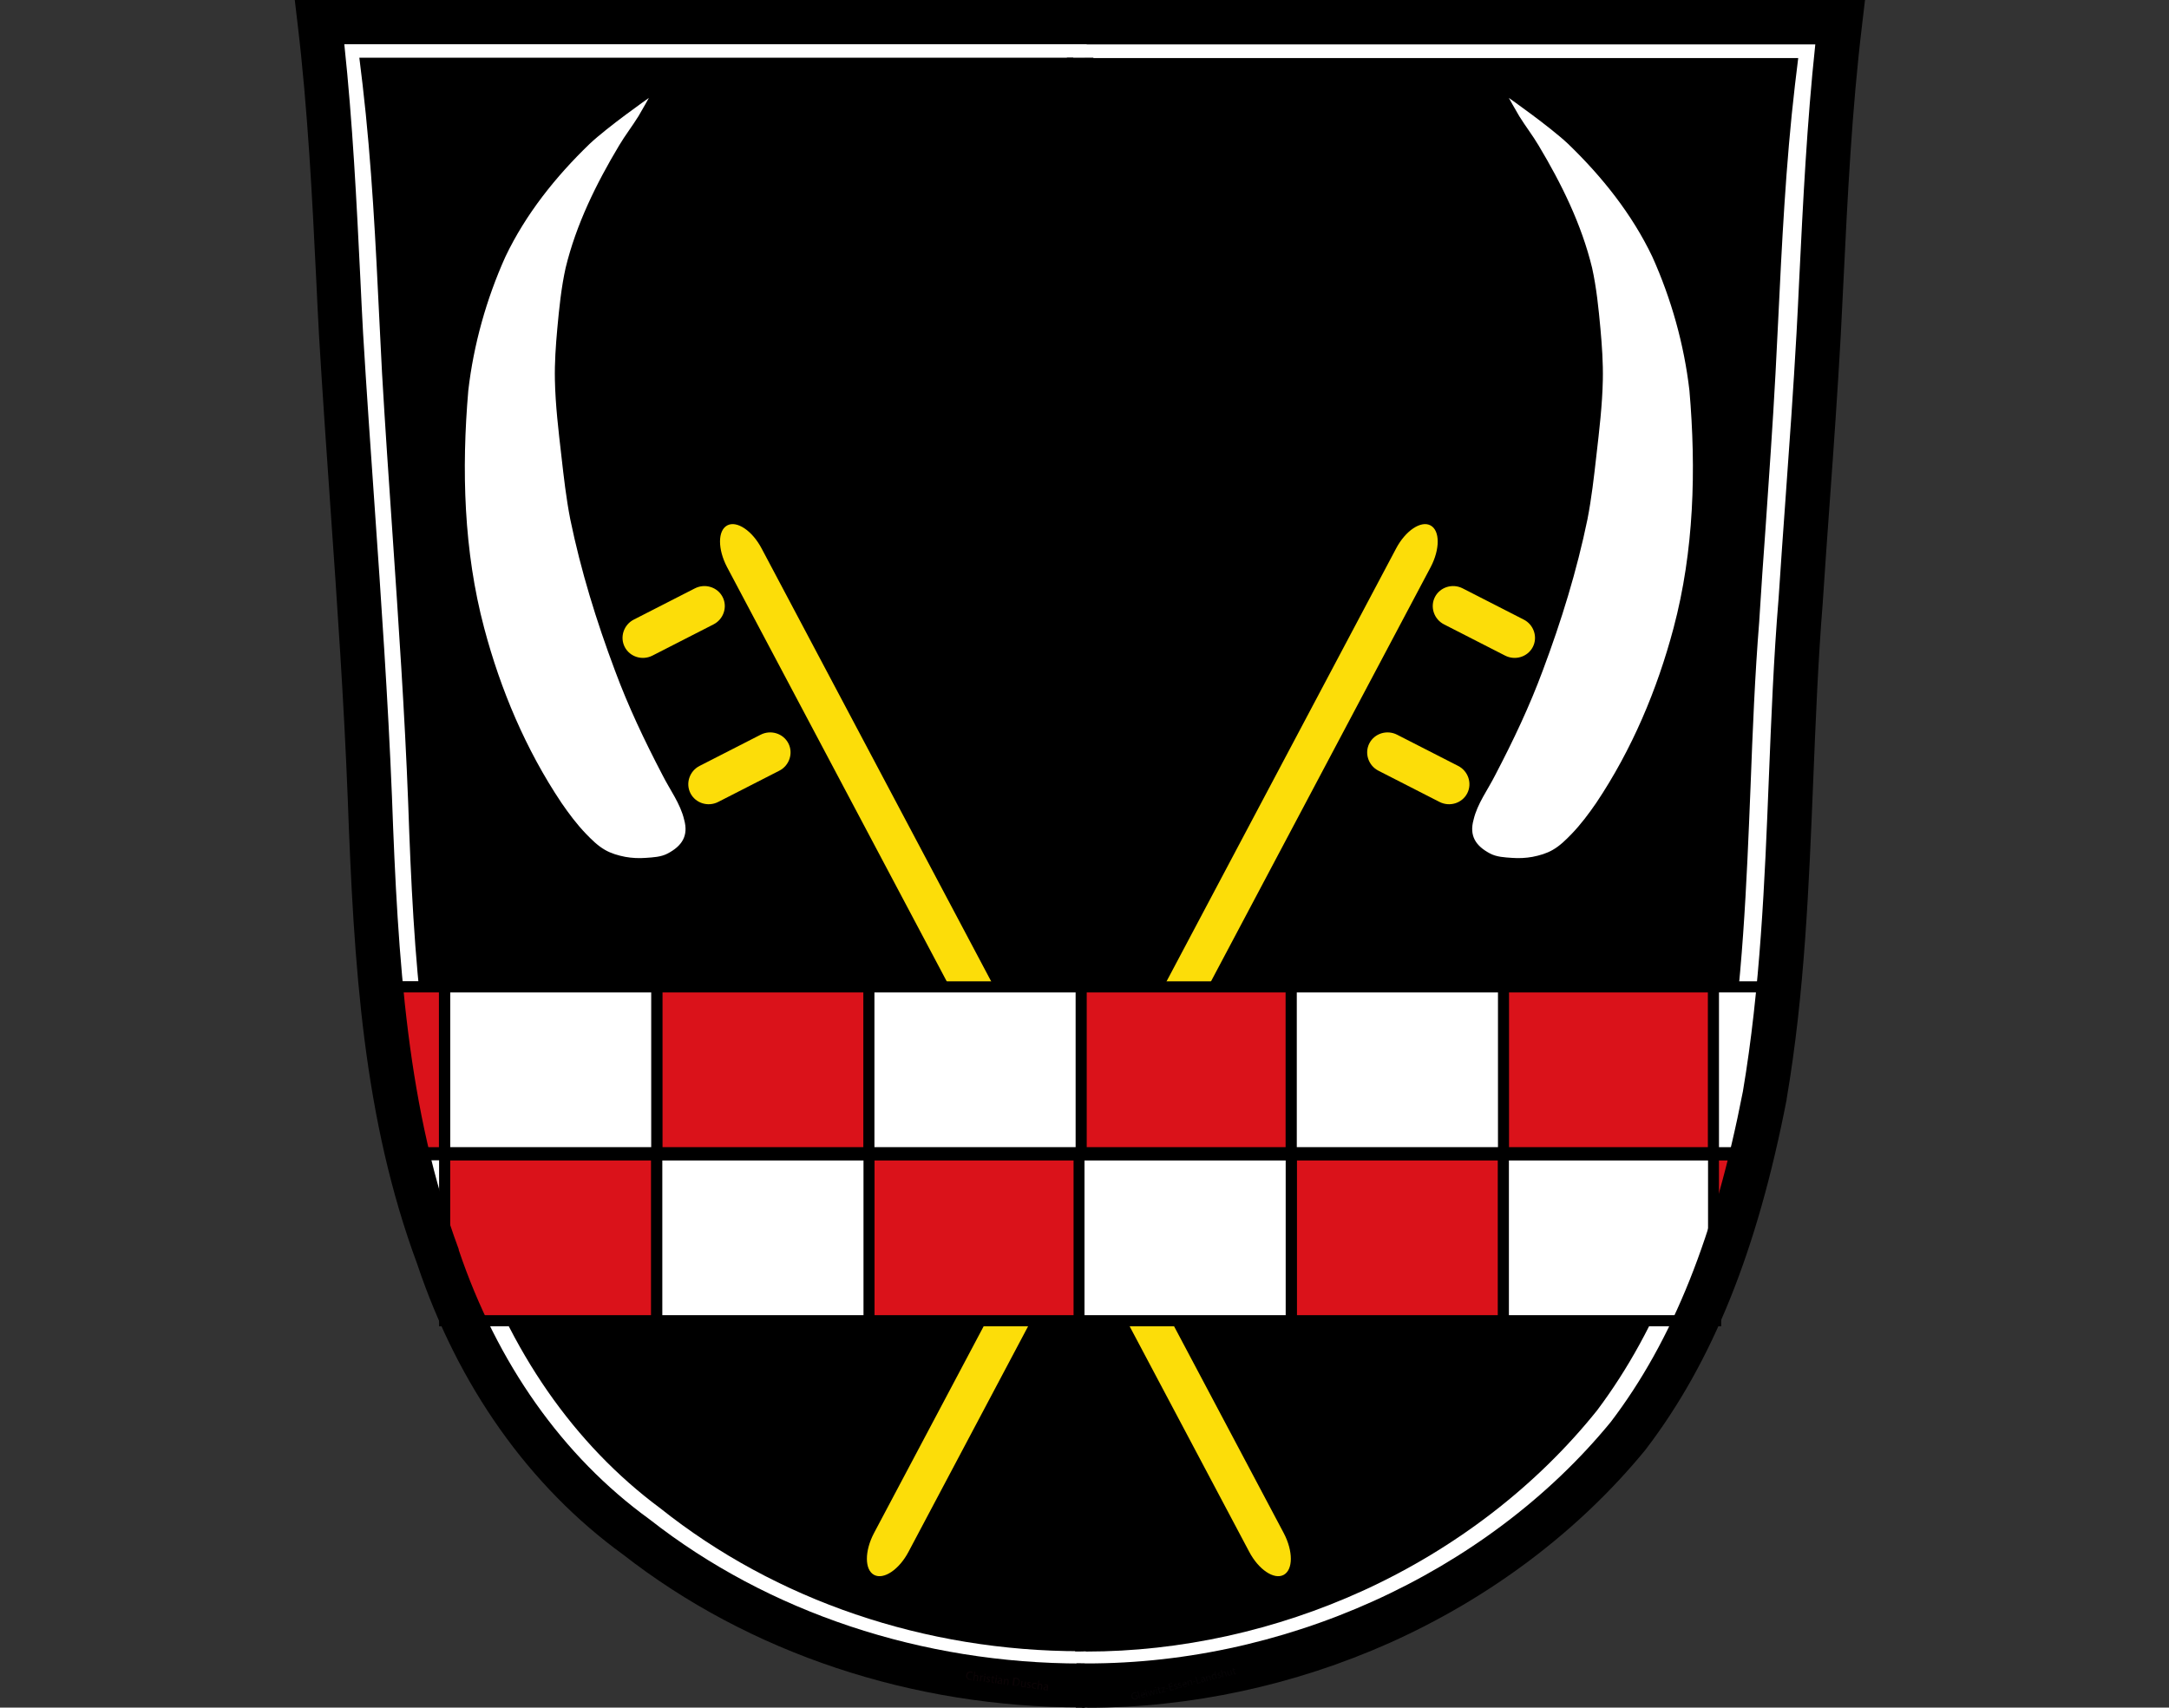
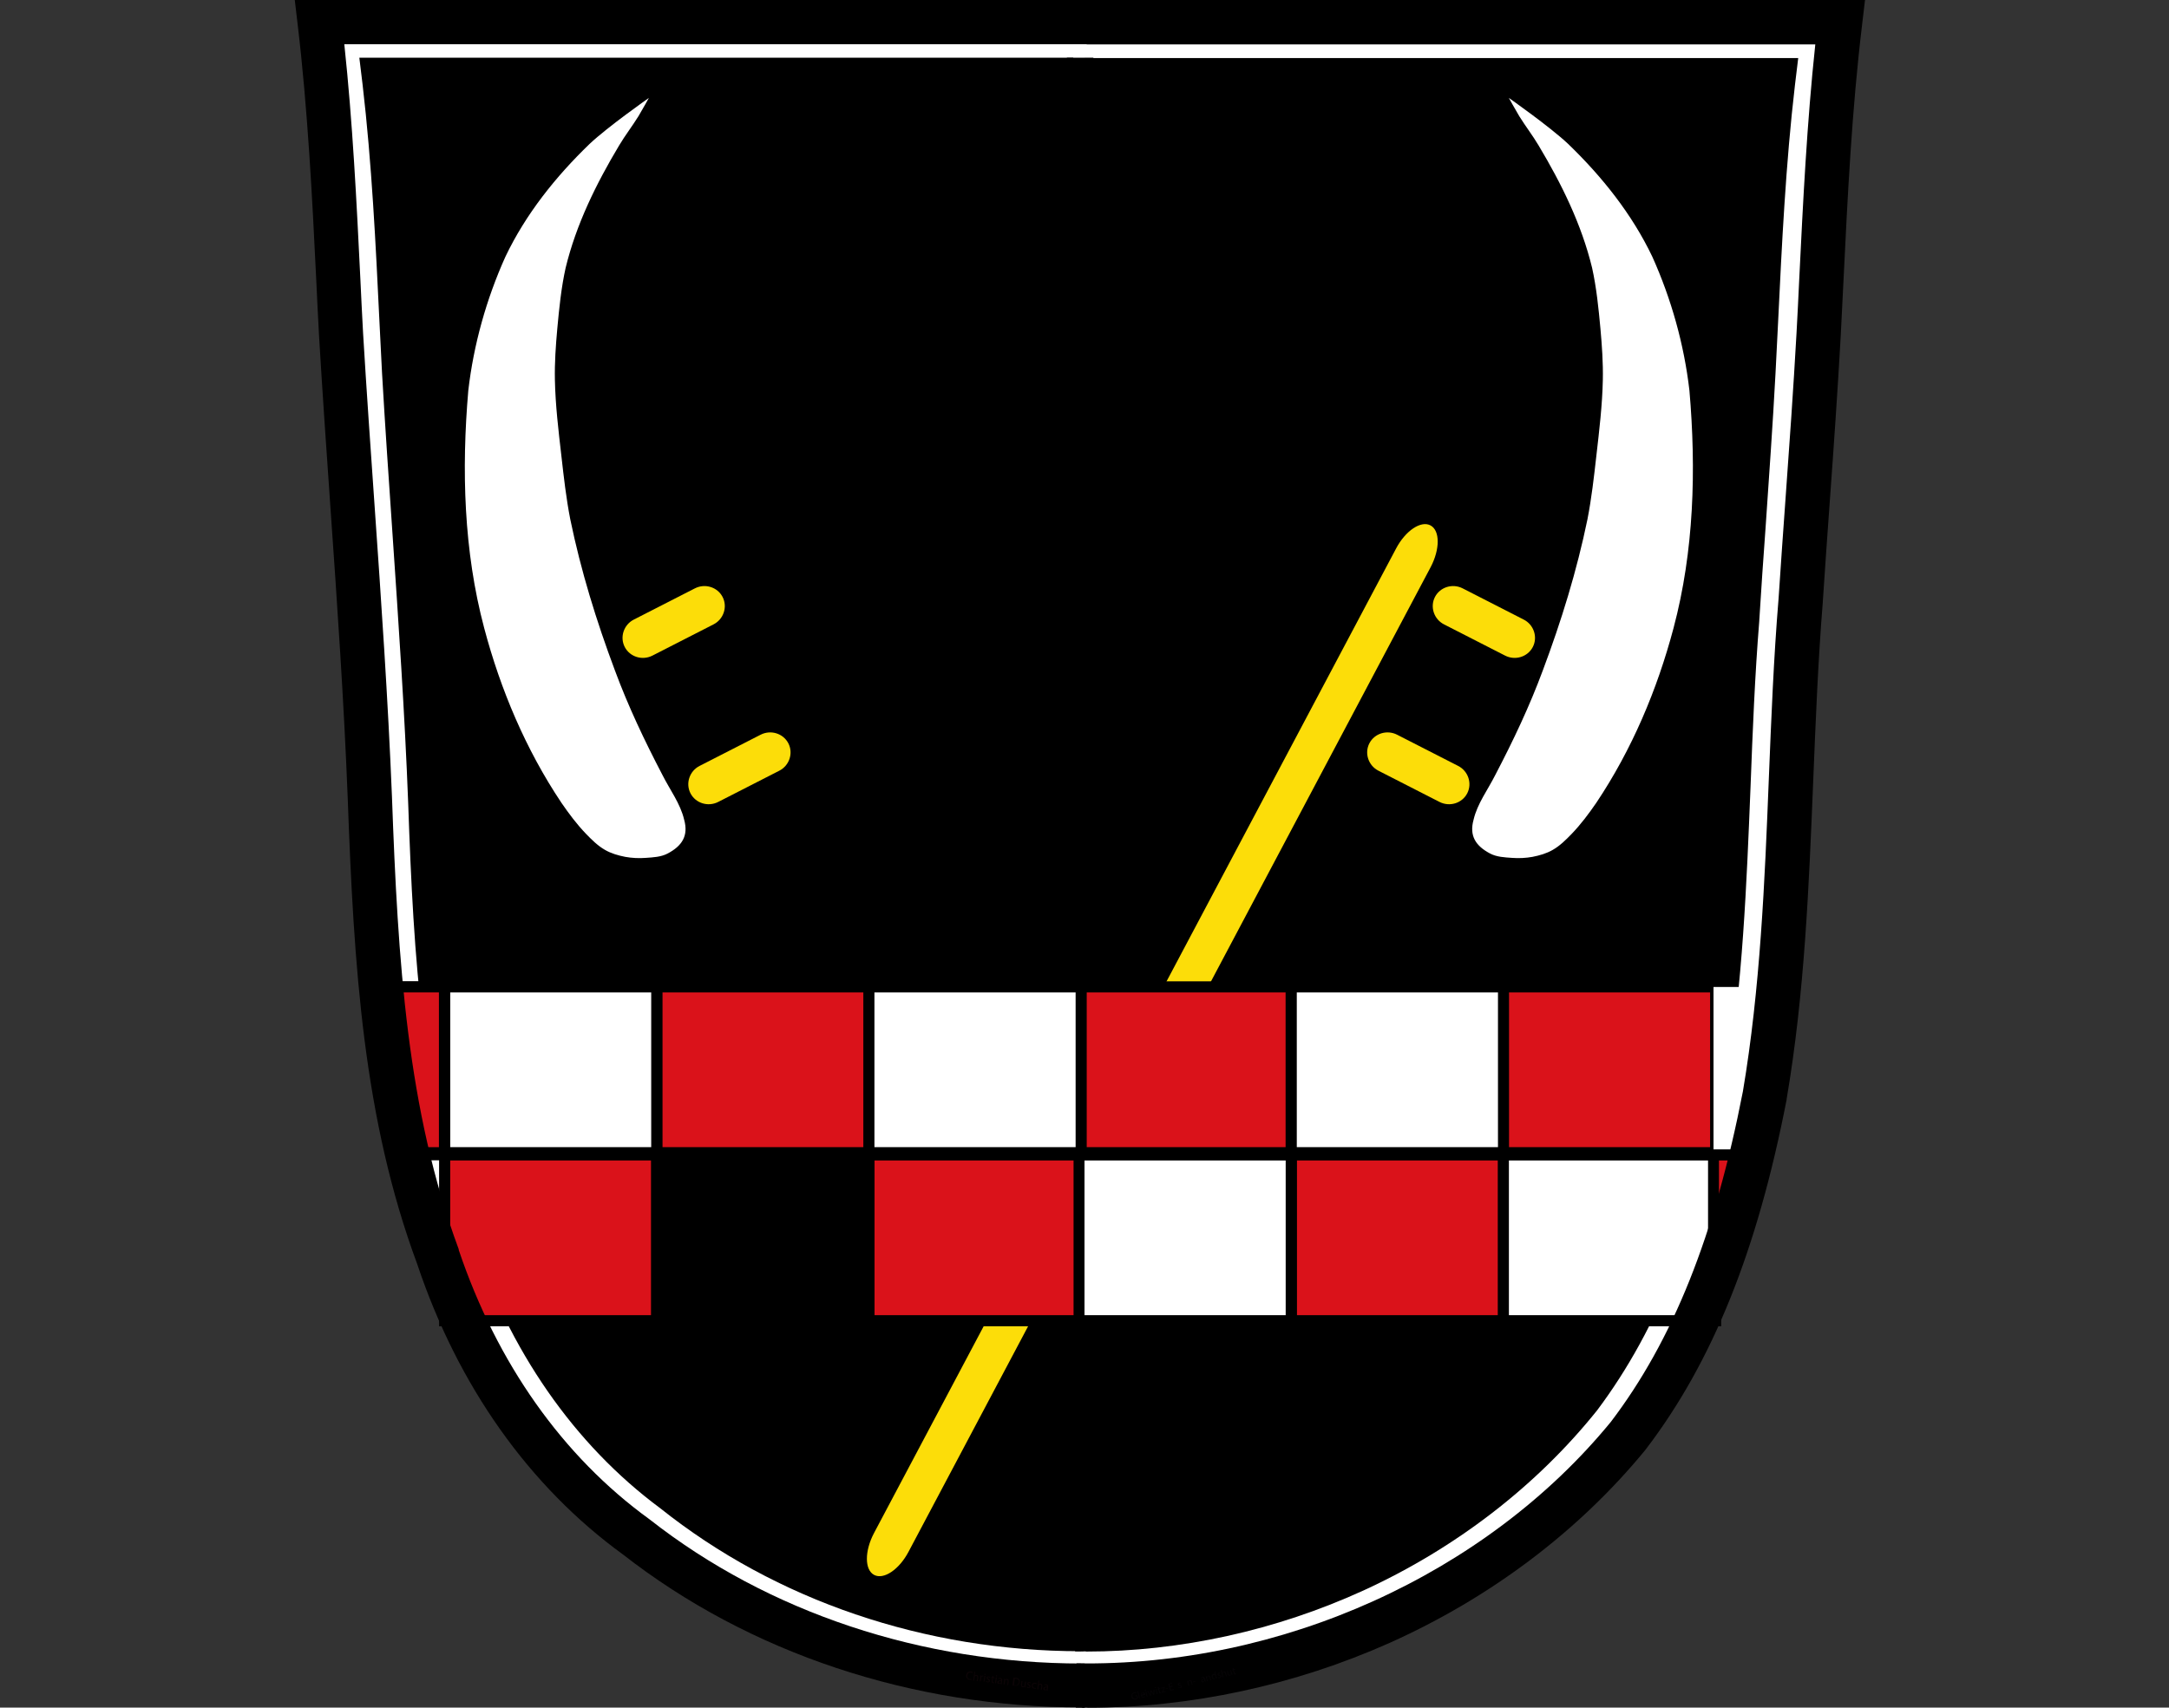
<svg xmlns="http://www.w3.org/2000/svg" id="a" viewBox="0 0 127 100" width="127" height="100">
  <rect x="0" y="0" width="127" height="100" fill="#333333" stroke="none" />
  <defs>
    <style>
      .b {
        fill: #000;
      }

      .b, .c, .d, .e, .f, .g {
        stroke-width: 0px;
      }

      .c {
        fill: #060406;
      }

      .h {
        isolation: isolate;
      }

      .d {
        fill: #da121a;
      }

      .e {
        fill: #0c0406;
      }

      .f {
        fill: #fff;
      }

      .g {
        fill: #fcdd09;
      }
    </style>
  </defs>
  <g>
    <g>
      <path class="f" d="M18.82,1.23l88.7.35c-.67,13.29-2.21,42.19-3.03,55.23l-2.34,14.39-3.9,9.36-5.98,7.46-9.97,6.76-10.84,3.55-10.58.52-10.23-2.17-7.98-3.21-7.72-5.2-5.9-6.68-3.9-10.23-2.77-13.09c-.55-9.28-1.89-32.84-2.43-42.4l-1.13-14.65Z" />
      <path class="b" d="M60.86,98.92h0s-10.23-2.17-10.23-2.17l-8-3.22-7.72-5.21h0s-5.9-6.69-5.9-6.69h0s-3.9-10.24-3.9-10.24l-2.78-13.1c-.52-8.83-1.77-30.81-2.43-42.41l-1.13-14.72h.07s88.76.35,88.76.35v.07c-.65,12.7-2.2,41.94-3.04,55.23l-2.34,14.41h0s-3.9,9.38-3.9,9.38h0s-5.99,7.47-5.99,7.47h0s-9.98,6.77-9.98,6.77h0s-10.85,3.56-10.85,3.56h0s-10.59.52-10.59.52ZM42.69,93.42l7.97,3.21,10.21,2.16,10.56-.52,10.82-3.55,9.96-6.75,5.97-7.44,3.89-9.35,2.34-14.39c.84-13.26,2.38-42.42,3.03-55.15l-88.56-.35,1.12,14.58c.66,11.6,1.91,33.58,2.43,42.4l2.77,13.08,3.89,10.21,5.88,6.66,7.7,5.19Z" />
    </g>
    <rect class="b" x="62.47" y="0" width="1.68" height="2.59" />
    <g>
      <g>
        <path class="b" d="M63.43,95.29c-8.58.03-17.17-2.7-23.91-8.08-5.13-3.8-8.58-9.19-10.56-15.23-2.91-8-3.34-16.56-3.64-25-.32-8.41-1.05-16.79-1.53-25.19-.29-5.67-.48-11.35-1.15-16.99h40.22" />
        <path class="b" d="M63.28,96.7c-9.12,0-17.85-2.97-24.63-8.38-5.03-3.73-8.84-9.22-11.04-15.89-2.89-7.94-3.39-16.21-3.71-25.41-.2-5.26-.57-10.61-.92-15.78-.21-3.07-.43-6.25-.61-9.38-.05-1-.1-1.99-.15-2.98-.22-4.58-.45-9.32-.99-13.93l-.19-1.57h41.8v2.81H24.21c.43,4.2.64,8.44.84,12.55.05.99.1,1.97.15,2.96.18,3.11.4,6.28.61,9.35.35,5.19.72,10.56.93,15.87.32,8.97.8,17.01,3.55,24.57v.04c2.06,6.21,5.44,11.11,10.08,14.54l.04.03c6.28,5.02,14.4,7.78,22.89,7.78.05,0,.09,0,.14,0v2.81s-.09,0-.14,0Z" />
      </g>
      <g>
        <path class="b" d="M62.97,95.29c11.15.19,22.42-4.84,29.43-13.58,4-5.36,6.04-12,7.28-18.52,1.48-8.89,1.2-17.98,1.91-26.95.31-4.82.7-9.63.96-14.45.29-5.67.48-11.35,1.15-16.99h-40.2" />
        <path class="b" d="M63.58,96.71c-.21,0-.42,0-.63,0l.05-2.81c10.84.18,21.68-4.81,28.29-13.04,3.29-4.41,5.52-10.1,7.01-17.91.93-5.59,1.16-11.4,1.38-17.02.13-3.21.26-6.52.52-9.78.12-1.82.25-3.68.37-5.47.21-2.94.42-5.97.58-8.96.05-.98.1-1.97.15-2.96.2-4.11.4-8.35.84-12.55h-38.63v-2.81h41.78l-.19,1.57c-.54,4.61-.77,9.35-.99,13.93-.05.99-.1,1.98-.15,2.97-.16,3.01-.38,6.06-.58,9.01-.13,1.79-.26,3.64-.37,5.46v.02c-.26,3.21-.39,6.5-.51,9.68-.23,5.71-.46,11.62-1.42,17.39v.03c-1.58,8.26-3.97,14.33-7.54,19.1l-.03.04c-3.55,4.43-8.28,8.07-13.67,10.54-5.12,2.34-10.73,3.58-16.25,3.58Z" />
      </g>
      <rect class="b" x="62.47" y="3.38" width="1.55" height="2.81" />
    </g>
  </g>
  <path class="b" d="M59.23,3.49h19.42v78.44h-19.42V3.49Z" />
  <g>
-     <path class="g" d="M42.58,30.77h0c.56-.3,1.47.31,2.02,1.36l30.57,57.66c.55,1.05.55,2.14-.01,2.44h0c-.56.3-1.47-.31-2.02-1.36l-30.57-57.66c-.55-1.05-.55-2.14.01-2.44Z" />
    <path class="g" d="M83.76,30.77h0c-.56-.3-1.47.31-2.02,1.36l-30.57,57.66c-.55,1.05-.55,2.14.01,2.44h0c.56.3,1.47-.31,2.02-1.36l30.57-57.66c.55-1.05.55-2.14-.01-2.44Z" />
  </g>
  <g>
    <g>
      <g>
        <path class="d" d="M38.45,57.8h12.43v9.71h-12.43v-9.71Z" />
        <path class="b" d="M51.2,67.83h-13.07v-10.36h13.07v10.36ZM38.78,67.18h11.78v-9.06h-11.78v9.06Z" />
      </g>
      <g>
        <path class="f" d="M26.03,57.8h12.43v9.71h-12.43v-9.71Z" />
        <path class="b" d="M38.78,67.83h-13.07v-10.36h13.07v10.36ZM26.35,67.18h11.78v-9.06h-11.78v9.06Z" />
      </g>
      <g>
        <path class="d" d="M63.18,57.8h12.43v9.71h-12.43v-9.71Z" />
        <path class="b" d="M75.93,67.83h-13.07v-10.36h13.07v10.36ZM63.5,67.18h11.78v-9.06h-11.78v9.06Z" />
      </g>
      <g>
        <path class="f" d="M50.88,57.8h12.43v9.71h-12.43v-9.71Z" />
        <path class="b" d="M63.63,67.83h-13.07v-10.36h13.07v10.36ZM51.2,67.18h11.78v-9.06h-11.78v9.06Z" />
      </g>
      <g>
        <path class="d" d="M88.03,57.8h12.43v9.71h-12.43v-9.71Z" />
        <path class="b" d="M100.78,67.83h-13.07v-10.36h13.07v10.36ZM88.35,67.18h11.78v-9.06h-11.78v9.06Z" />
      </g>
      <g>
        <g>
          <path class="f" d="M75.6,57.8h12.43v9.71h-12.43v-9.71Z" />
          <path class="b" d="M88.35,67.83h-13.07v-10.36h13.07v10.36ZM75.93,67.18h11.78v-9.06h-11.78v9.06Z" />
        </g>
        <g>
          <path class="f" d="M100.33,57.8v9.71h2.17l.77-3.35c.22-1.57.72-4.49.93-6.36h-3.87Z" />
-           <path class="b" d="M102.75,67.83h-2.75v-10.11l.12-.25h4.43l-.04.36c-.14,1.21-.39,2.85-.62,4.29-.12.78-.24,1.52-.31,2.07v.03s-.84,3.6-.84,3.6ZM100.65,67.18h1.59l.71-3.08c.08-.56.19-1.29.31-2.07.2-1.3.43-2.75.57-3.91h-3.18v9.06Z" />
        </g>
      </g>
      <g>
        <g>
          <path class="d" d="M22.47,57.8l.31,2.54.93,4.43.25,2.74h2.07v-9.71h-3.56,0Z" />
          <path class="b" d="M26.35,67.83h-2.69l-.27-3.02-.93-4.44-.28-2.26h-.11l.08-.39h.32s0-.26,0-.26h3.89v10.36ZM24.25,67.18h1.45v-9.06h-2.87l.27,2.16.93,4.45.22,2.45Z" />
        </g>
        <g>
          <path class="d" d="M26.03,67.63h12.43v9.71h-12.43v-9.71Z" />
          <path class="b" d="M38.78,77.67h-13.07v-10.36h13.07v10.36ZM26.35,77.02h11.78v-9.06h-11.78v9.06Z" />
        </g>
      </g>
      <g>
        <path class="f" d="M24.16,67.63l.93,3.79.94,3.15v-6.94h-1.87,0Z" />
        <path class="b" d="M25.72,74.66l-.95-3.16-1.02-4.19h2.6s0,7.26,0,7.26l-.63.09ZM25.4,71.34l.31,1.02v-4.41h-1.13l.83,3.38Z" />
      </g>
      <g>
        <path class="d" d="M50.88,67.63h12.43v9.71h-12.43v-9.71Z" />
        <path class="b" d="M63.63,77.67h-13.07v-10.36h13.07v10.36ZM51.2,77.02h11.78v-9.06h-11.78v9.06Z" />
      </g>
      <g>
-         <path class="f" d="M38.45,67.63h12.43v9.71h-12.43v-9.71Z" />
+         <path class="f" d="M38.45,67.63h12.43v9.71v-9.71Z" />
        <path class="b" d="M51.2,77.67h-13.07v-10.36h13.07v10.36ZM38.78,77.02h11.78v-9.06h-11.78v9.06Z" />
      </g>
      <g>
        <path class="d" d="M75.6,67.63h12.43v9.71h-12.43v-9.71Z" />
        <path class="b" d="M88.35,77.67h-13.07v-10.36h13.07v10.36ZM75.93,77.02h11.78v-9.06h-11.78v9.06Z" />
      </g>
      <g>
        <g>
          <path class="f" d="M63.18,67.63h12.43v9.71h-12.43v-9.71Z" />
          <path class="b" d="M75.93,77.67h-13.07v-10.36h13.07v10.36ZM63.5,77.02h11.78v-9.06h-11.78v9.06Z" />
        </g>
        <g>
          <path class="f" d="M88.03,67.63h12.43v9.71h-12.43v-9.71Z" />
          <path class="b" d="M100.78,77.67h-13.07v-10.36h13.07v10.36ZM88.35,77.02h11.78v-9.06h-11.78v9.06Z" />
        </g>
      </g>
      <g>
        <path class="d" d="M100.33,67.63v7.58l.94-2.27.83-3.58.26-1.74h-2.03Z" />
        <path class="b" d="M100.63,75.34l-.62-.12v-7.91h2.73l-.32,2.14-.85,3.63-.94,2.27ZM100.65,67.96v5.64l.31-.74.82-3.54.2-1.36h-1.34Z" />
      </g>
    </g>
    <g>
      <path class="b" d="M63.36,99.99c-9.95,0-19.49-3.18-26.89-8.96-5.49-3.99-9.65-9.86-12.04-17-3.16-8.52-3.71-17.4-4.07-27.29-.22-5.66-.62-11.42-1.01-16.99-.23-3.31-.47-6.73-.67-10.1-.06-1.07-.11-2.14-.16-3.2-.24-4.94-.5-10.04-1.09-15.01L17.26,0h45.6v2.59H20.16c.49,4.59.72,9.23.94,13.74.05,1.06.1,2.12.16,3.19.2,3.35.44,6.76.67,10.06.39,5.59.79,11.37,1.02,17.07.35,9.67.88,18.34,3.91,26.51v.04c2.24,6.64,6.09,12.09,11.15,15.76l.04.03c6.94,5.44,15.93,8.43,25.31,8.43.05,0,.1,0,.15,0v2.59s-.09,0-.15,0Z" />
      <path class="b" d="M63.67,100c-.23,0-.45,0-.68,0l.04-2.59c11.99.2,23.97-5.22,31.28-14.13,3.64-4.78,6.1-10.93,7.74-19.36,1.02-6.03,1.28-12.29,1.52-18.35.14-3.45.28-7.02.57-10.52.13-1.97.27-3.96.41-5.89.23-3.16.46-6.43.64-9.64.06-1.06.11-2.12.16-3.18.22-4.5.45-9.15.94-13.74h-42.66V0h45.57l-.17,1.45c-.6,4.97-.85,10.07-1.09,15-.05,1.07-.11,2.13-.16,3.2-.18,3.24-.41,6.52-.64,9.69-.14,1.93-.28,3.93-.41,5.89v.02c-.28,3.46-.42,7-.56,10.43-.25,6.14-.5,12.49-1.56,18.69v.03c-1.72,8.86-4.34,15.36-8.24,20.47l-.03.04c-3.9,4.76-9.08,8.66-14.97,11.3-5.58,2.49-11.68,3.8-17.69,3.8Z" />
    </g>
  </g>
  <g>
    <g>
      <path class="g" d="M36.58,37.89c-.3-.58-.06-1.31.54-1.61,0,0,3.56-1.82,3.56-1.82.6-.31,1.33-.08,1.63.5.3.58.06,1.31-.54,1.61l-3.56,1.82c-.6.31-1.33.08-1.63-.5Z" />
      <path class="g" d="M40.43,46.46c-.3-.58-.06-1.31.54-1.61,0,0,3.56-1.82,3.56-1.82.6-.31,1.33-.08,1.63.5.3.58.06,1.31-.54,1.61l-3.56,1.82c-.6.31-1.33.08-1.63-.5Z" />
    </g>
    <g>
      <path class="g" d="M89.75,37.89c.3-.58.06-1.31-.54-1.61,0,0-3.56-1.82-3.56-1.82-.6-.31-1.33-.08-1.63.5-.3.58-.06,1.31.54,1.61l3.56,1.82c.6.31,1.33.08,1.63-.5Z" />
      <path class="g" d="M85.91,46.46c.3-.58.06-1.31-.54-1.61,0,0-3.56-1.82-3.56-1.82-.6-.31-1.33-.08-1.63.5-.3.58-.06,1.31.54,1.61l3.56,1.82c.6.31,1.33.08,1.63-.5Z" />
    </g>
  </g>
  <g>
    <path class="f" d="M38,5.73s-2.41,1.69-3.48,2.7c-1.98,1.91-3.74,4.11-4.93,6.61-1.11,2.47-1.86,5.14-2.17,7.83-.4,4.64-.27,9.4.93,13.91.96,3.62,2.44,7.12,4.52,10.23.44.64.91,1.27,1.45,1.83.33.34.68.69,1.1.93.36.21.78.33,1.19.41.39.07.79.09,1.19.06.44-.03.91-.05,1.3-.26.83-.44,1.22-1.03.96-1.97-.22-.95-.84-1.76-1.28-2.64-1.04-1.99-2-4.01-2.78-6.12-1.08-2.88-1.99-5.83-2.61-8.84-.24-1.23-.38-2.47-.52-3.71-.17-1.48-.35-2.97-.38-4.46-.02-1,.05-1.99.14-2.99.11-1.19.23-2.4.49-3.57.62-2.55,1.79-4.92,3.13-7.16.35-.59.77-1.13,1.13-1.71.21-.35.61-1.07.61-1.07" />
    <path class="f" d="M88.34,5.73s2.41,1.69,3.48,2.7c1.98,1.91,3.74,4.11,4.93,6.61,1.11,2.47,1.86,5.14,2.17,7.83.4,4.64.27,9.4-.93,13.91-.96,3.62-2.44,7.12-4.52,10.23-.44.64-.91,1.27-1.45,1.83-.33.34-.68.69-1.1.93-.36.21-.78.33-1.19.41-.39.07-.79.09-1.19.06-.44-.03-.91-.05-1.3-.26-.83-.44-1.22-1.03-.96-1.97.22-.95.84-1.76,1.28-2.64,1.04-1.99,2-4.01,2.78-6.12,1.08-2.88,1.99-5.83,2.61-8.84.24-1.23.38-2.47.52-3.71.17-1.48.35-2.97.38-4.46.02-1-.05-1.99-.14-2.99-.11-1.19-.23-2.4-.49-3.57-.62-2.55-1.79-4.92-3.13-7.16-.35-.59-.77-1.13-1.13-1.71-.21-.35-.61-1.07-.61-1.07" />
  </g>
  <g>
    <g class="h">
      <g class="h">
        <path class="e" d="M56.9,98.37s-.07.01-.13,0c-.13-.02-.22-.12-.2-.27.02-.15.13-.23.28-.21.06,0,.09.03.11.04l-.02.05s-.05-.03-.09-.03c-.11-.02-.19.05-.21.17-.02.11.04.2.15.21.04,0,.08,0,.1,0v.05Z" />
        <path class="e" d="M57.04,97.91h.06s-.03.22-.03.22h0s.03-.03.05-.04c.02,0,.04-.01.06,0,.05,0,.11.04.1.16l-.03.2h-.06s.03-.2.03-.2c0-.05,0-.1-.06-.11-.04,0-.07.02-.09.05,0,0,0,.02,0,.03l-.03.2h-.06s.07-.5.07-.5Z" />
        <path class="e" d="M57.39,98.22s0-.07.01-.11h.05s0,.07,0,.07h0s.06-.07.1-.06c0,0,.01,0,.02,0v.06s-.02,0-.03,0c-.04,0-.08.02-.09.07,0,0,0,.02,0,.03l-.02.18h-.06s.03-.24.03-.24Z" />
        <path class="e" d="M57.59,98.48l.05-.34h.06s-.05.34-.05.34h-.06ZM57.71,98.06s-.02.04-.04.03c-.02,0-.03-.02-.03-.04,0-.02.02-.04.04-.03.02,0,.04.02.03.04Z" />
        <path class="e" d="M57.75,98.44s.05.03.08.04c.04,0,.07-.01.07-.04,0-.03-.01-.05-.05-.07-.06-.03-.08-.07-.08-.11,0-.05.06-.09.13-.08.03,0,.06.02.08.03l-.02.04s-.03-.02-.07-.03c-.04,0-.06.01-.06.04,0,.03.01.04.06.07.06.03.08.06.07.11,0,.06-.06.09-.14.08-.04,0-.07-.02-.09-.04l.02-.04Z" />
        <path class="e" d="M58.16,98.12v.1s.07.01.07.01v.05s-.09-.01-.09-.01l-.02.18s0,.07.04.07c.02,0,.03,0,.04,0v.05s-.04,0-.06,0c-.03,0-.05-.02-.06-.03-.01-.02-.02-.05-.01-.09l.03-.18h-.05s0-.05,0-.05h.05s.01-.07.01-.07h.06Z" />
        <path class="e" d="M58.26,98.57l.05-.34h.06s-.05.34-.05.34h-.06ZM58.38,98.15s-.02.04-.04.03c-.02,0-.03-.02-.03-.04,0-.02.02-.04.04-.03.02,0,.04.02.03.04Z" />
        <path class="e" d="M58.6,98.62v-.04s0,0,0,0c-.02.02-.06.04-.11.04-.07,0-.1-.06-.09-.11.01-.08.09-.12.22-.1h0s0-.09-.07-.1c-.03,0-.07,0-.09.01v-.04s.06-.02.11-.01c.1.01.12.09.11.16l-.02.13s0,.06,0,.08h-.06ZM58.62,98.45c-.07-.01-.14,0-.15.06,0,.04.02.06.05.07.04,0,.08-.02.09-.05,0,0,0-.01,0-.02v-.06Z" />
        <path class="e" d="M58.79,98.4s0-.06,0-.09h.05s0,.06,0,.06h0s.06-.06.12-.05c.05,0,.11.04.1.16l-.03.2h-.06s.03-.2.03-.2c0-.05,0-.1-.06-.11-.04,0-.08.02-.09.05,0,0,0,.02,0,.03l-.03.2h-.06s.03-.25.03-.25Z" />
        <path class="e" d="M59.35,98.25s.08,0,.13,0c.09.01.15.04.18.08.04.04.05.1.04.18-.01.08-.04.14-.09.17-.05.04-.13.05-.22.04-.04,0-.08-.01-.11-.02l.06-.46ZM59.36,98.68s.04,0,.06.01c.13.02.21-.04.23-.17.02-.11-.04-.19-.16-.21-.03,0-.06,0-.07,0l-.05.37Z" />
        <path class="e" d="M60.05,98.73s0,.07,0,.09h-.05s0-.06,0-.06h0s-.06.06-.12.05c-.05,0-.11-.05-.1-.16l.03-.2h.06s-.03.19-.03.19c0,.06,0,.11.06.12.04,0,.07-.02.09-.04,0,0,0-.02,0-.03l.03-.21h.06s-.03.25-.03.25Z" />
        <path class="e" d="M60.13,98.77s.05.03.08.04c.04,0,.07-.01.07-.04,0-.03-.01-.05-.05-.07-.06-.03-.08-.07-.08-.11,0-.05.06-.09.13-.08.03,0,.06.02.08.03l-.02.04s-.03-.02-.07-.03c-.04,0-.06.01-.06.04,0,.03.01.04.06.07.06.03.08.06.07.11,0,.06-.06.09-.14.08-.04,0-.07-.02-.09-.04l.02-.04Z" />
        <path class="e" d="M60.65,98.89s-.05.01-.1,0c-.1-.01-.16-.09-.14-.19.01-.1.1-.17.21-.15.04,0,.07.02.08.03l-.02.05s-.04-.02-.07-.03c-.08-.01-.13.04-.14.11-.01.08.03.13.1.14.03,0,.06,0,.08,0v.05Z" />
        <path class="e" d="M60.79,98.42h.06s-.03.22-.03.22h0s.03-.03.05-.04c.02,0,.04-.01.06,0,.05,0,.11.04.1.16l-.03.2h-.06s.03-.2.03-.2c0-.05,0-.1-.06-.11-.04,0-.07.02-.09.05,0,0,0,.02,0,.03l-.03.2h-.06s.07-.5.07-.5Z" />
        <path class="e" d="M61.29,98.99v-.04s0,0,0,0c-.02.02-.06.04-.11.04-.07,0-.1-.06-.09-.11.01-.08.09-.12.22-.1h0s0-.09-.07-.1c-.03,0-.07,0-.09.01v-.04s.06-.02.11-.01c.1.01.12.09.11.16l-.02.13s0,.06,0,.08h-.06ZM61.31,98.82c-.07-.01-.14,0-.15.06,0,.04.02.06.05.07.04,0,.08-.02.09-.05,0,0,0-.01,0-.02v-.06Z" />
      </g>
    </g>
    <g class="h">
      <g class="h">
        <path class="c" d="M66.62,99.47s-.06.04-.12.05c-.06.02-.12.01-.16-.01-.04-.02-.08-.07-.09-.14-.03-.12.03-.23.17-.27.05-.01.09-.01.11,0v.05s-.05,0-.1,0c-.1.03-.15.1-.12.2.03.1.1.15.2.12.03,0,.06-.02.07-.03l-.03-.12-.08.02v-.04s.12-.03.12-.03l.05.19Z" />
        <path class="c" d="M66.59,99.04h.05s.11.41.11.41h-.05s-.11-.41-.11-.41Z" />
        <path class="c" d="M66.84,99.29c.02.07.07.09.13.08.04,0,.06-.02.08-.04l.02.04s-.05.03-.09.04c-.09.02-.16-.02-.18-.11-.02-.09.01-.17.1-.19.09-.02.14.05.16.11,0,.01,0,.02,0,.03l-.2.05ZM66.98,99.21s-.04-.08-.1-.07c-.05.01-.06.07-.06.11l.15-.04Z" />
        <path class="c" d="M67.11,98.97s0,.04-.03.04c-.02,0-.04,0-.04-.02,0-.02,0-.04.02-.04.02,0,.04,0,.04.02ZM67.14,99.36l-.07-.29h.05s.07.28.07.28h-.05Z" />
        <path class="c" d="M67.23,99.03l.08.14s.03.06.05.09h0s0-.07,0-.1v-.16s.05-.01.05-.01l.08.13s.04.06.05.09h0s0-.06,0-.1v-.16s.06-.01.06-.01l-.02.31h-.05s-.08-.12-.08-.12c-.02-.03-.03-.06-.05-.09h0s0,.07,0,.1v.15s-.06.01-.06.01l-.16-.27h.05Z" />
        <path class="c" d="M67.69,98.82s0,.04-.03.04c-.02,0-.04,0-.04-.02,0-.02,0-.04.02-.04.02,0,.04,0,.04.02ZM67.73,99.21l-.07-.29h.05s.07.28.07.28h-.05Z" />
        <path class="c" d="M67.84,98.78l.02.08.08-.02v.04s-.07.02-.07.02l.04.16s.02.05.05.05c.01,0,.02,0,.03-.01v.04s-.01.01-.03.02c-.02,0-.05,0-.06,0-.02-.01-.03-.04-.04-.07l-.04-.16h-.05s-.01-.03-.01-.03h.05s-.02-.08-.02-.08l.05-.03Z" />
        <path class="c" d="M68.03,99.1l.09-.2s.02-.04.03-.05h0s-.16.04-.16.04v-.04s.21-.06.21-.06v.03s-.08.2-.08.2c0,.02-.02.04-.03.06h0s.17-.04.17-.04v.04s-.23.06-.23.06v-.03Z" />
        <path class="c" d="M68.4,98.84v.04s-.14.04-.14.04v-.04s.14-.04.14-.04Z" />
        <path class="c" d="M68.67,98.77l-.16.04.04.15.18-.04v.04s-.22.06-.22.06l-.1-.41.22-.06v.04s-.16.04-.16.04l.03.13.16-.04v.04Z" />
-         <path class="c" d="M68.78,98.88s.05,0,.08,0c.04,0,.05-.03.05-.06,0-.03-.02-.04-.07-.04-.06,0-.09-.03-.1-.06-.01-.05.02-.09.08-.11.03,0,.06,0,.08,0v.04s-.04,0-.07,0c-.03,0-.04.03-.04.05,0,.02.03.03.07.04.06,0,.09.03.1.07.01.05-.02.1-.09.11-.03,0-.06,0-.09,0v-.04Z" />
        <path class="c" d="M69.02,98.82s.05,0,.07,0c.04,0,.05-.03.05-.06,0-.03-.03-.04-.07-.04-.06,0-.09-.03-.1-.06-.01-.05.02-.09.08-.11.03,0,.06,0,.08,0v.04s-.04,0-.07,0c-.03,0-.04.03-.04.05,0,.02.03.03.07.04.06,0,.09.03.1.07.01.05-.02.1-.09.11-.03,0-.06,0-.09,0v-.04Z" />
-         <path class="c" d="M69.28,98.67c.02.07.07.09.13.08.04,0,.06-.02.08-.04l.02.04s-.05.03-.09.04c-.09.02-.16-.02-.18-.11-.02-.09.01-.17.1-.19.1-.02.14.05.16.11,0,.01,0,.02,0,.03l-.2.05ZM69.42,98.59s-.04-.08-.1-.07c-.05.01-.06.07-.06.11l.15-.04Z" />
        <path class="c" d="M69.53,98.52s-.01-.05-.02-.08h.05s.02.04.02.04h0s.03-.07.08-.08c.04-.01.11,0,.13.1l.04.17h-.05s-.04-.15-.04-.15c-.01-.05-.04-.08-.09-.07-.03,0-.06.04-.06.07,0,0,0,.02,0,.03l.04.17h-.05s-.05-.2-.05-.2Z" />
        <path class="c" d="M69.99,98.44v.04s-.14.04-.14.04v-.04s.14-.04.14-.04Z" />
-         <path class="c" d="M70,98.2h.05s.09.35.09.35l.17-.04v.04s-.21.06-.21.06l-.1-.41Z" />
        <path class="c" d="M70.55,98.49v-.04s-.02,0-.02,0c-.01.03-.04.06-.08.07-.06.02-.1-.02-.11-.06-.02-.07.03-.12.15-.15h0s-.02-.07-.08-.06c-.03,0-.05.02-.07.04l-.02-.03s.05-.04.09-.05c.09-.02.13.03.14.09l.03.11s.01.05.02.07h-.05ZM70.5,98.34c-.06.01-.12.04-.11.1,0,.03.04.04.06.04.04,0,.06-.04.06-.07,0,0,0-.01,0-.02v-.05Z" />
        <path class="c" d="M70.62,98.25s-.01-.05-.02-.08h.05s.02.04.02.04h0s.03-.07.08-.08c.04-.01.11,0,.13.1l.04.17h-.05s-.04-.15-.04-.15c-.01-.05-.04-.08-.09-.07-.03,0-.06.04-.06.07,0,0,0,.02,0,.03l.04.17h-.05s-.05-.2-.05-.2Z" />
        <path class="c" d="M71.15,97.88l.09.35s.01.06.02.07h-.05s-.02-.04-.02-.04h0s-.04.07-.08.08c-.07.02-.14-.03-.16-.12-.03-.1.02-.17.09-.19.04-.01.08,0,.1.02h0s-.04-.17-.04-.17h.05ZM71.16,98.15s0-.02,0-.02c-.02-.03-.05-.05-.09-.04-.05.01-.07.07-.06.13.02.06.06.1.11.09.04,0,.06-.04.06-.08,0,0,0-.02,0-.02v-.05Z" />
        <path class="c" d="M71.33,98.23s.05,0,.08,0c.04,0,.05-.03.05-.06,0-.03-.02-.04-.07-.04-.06,0-.09-.03-.1-.06-.01-.05.02-.09.08-.11.03,0,.06,0,.08,0v.04s-.04,0-.07,0c-.03,0-.04.03-.04.05,0,.02.03.03.07.04.06,0,.09.03.1.07.01.05-.02.1-.09.11-.03,0-.06,0-.09,0v-.04Z" />
        <path class="c" d="M71.48,97.8h.05s.05.17.05.17h0s.01-.03.03-.05c.01-.01.03-.02.05-.03.04,0,.11,0,.13.1l.04.17h-.05s-.04-.15-.04-.15c-.01-.05-.04-.08-.09-.07-.03,0-.06.04-.06.07,0,0,0,.02,0,.03l.04.18h-.05s-.11-.41-.11-.41Z" />
        <path class="c" d="M72.14,98s.02.06.02.08h-.05s-.02-.03-.02-.03h0s-.03.07-.08.08c-.05.01-.11,0-.13-.1l-.04-.17h.05s.04.15.04.15c.01.06.04.09.09.08.04,0,.05-.04.06-.07,0,0,0-.02,0-.03l-.05-.18h.05s.05.2.05.2Z" />
        <path class="c" d="M72.22,97.67l.02.08.08-.02v.04s-.07.02-.07.02l.04.16s.02.05.05.05c.01,0,.02,0,.03-.01v.04s-.01.01-.03.02c-.02,0-.05,0-.06,0-.02-.01-.03-.04-.04-.07l-.04-.16h-.05s-.01-.03-.01-.03h.05s-.02-.08-.02-.08l.05-.03Z" />
      </g>
    </g>
  </g>
</svg>